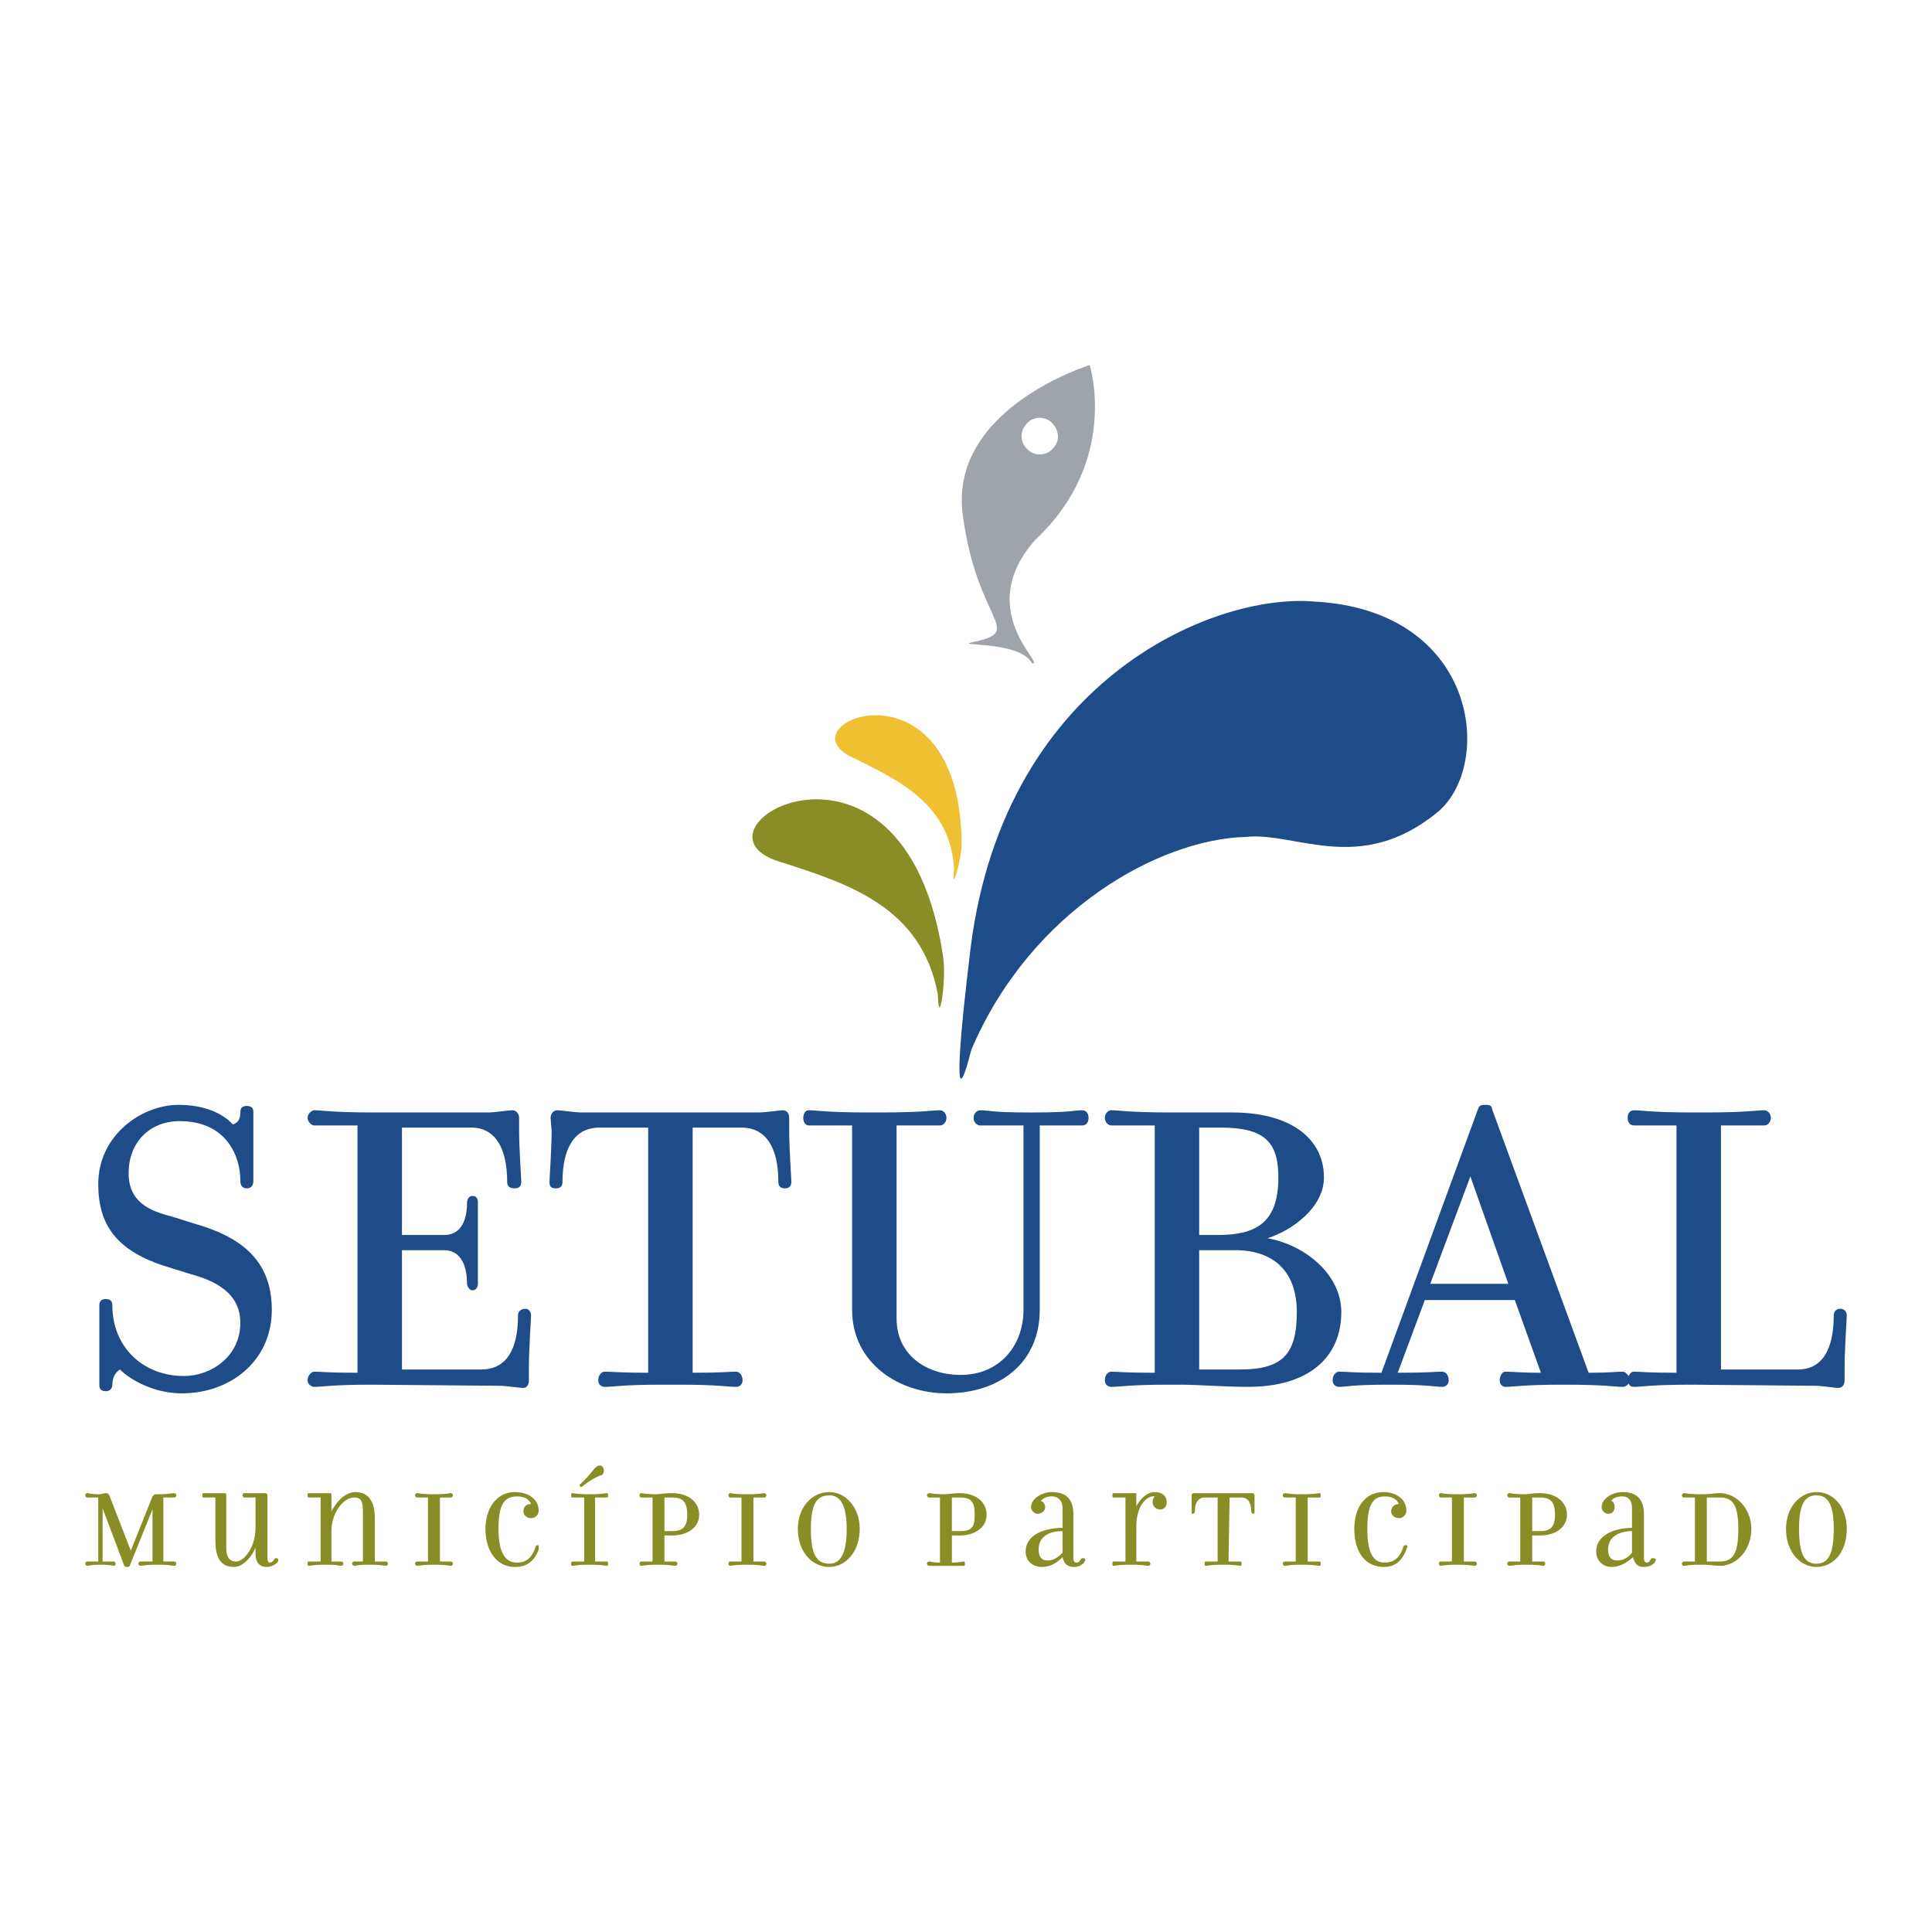
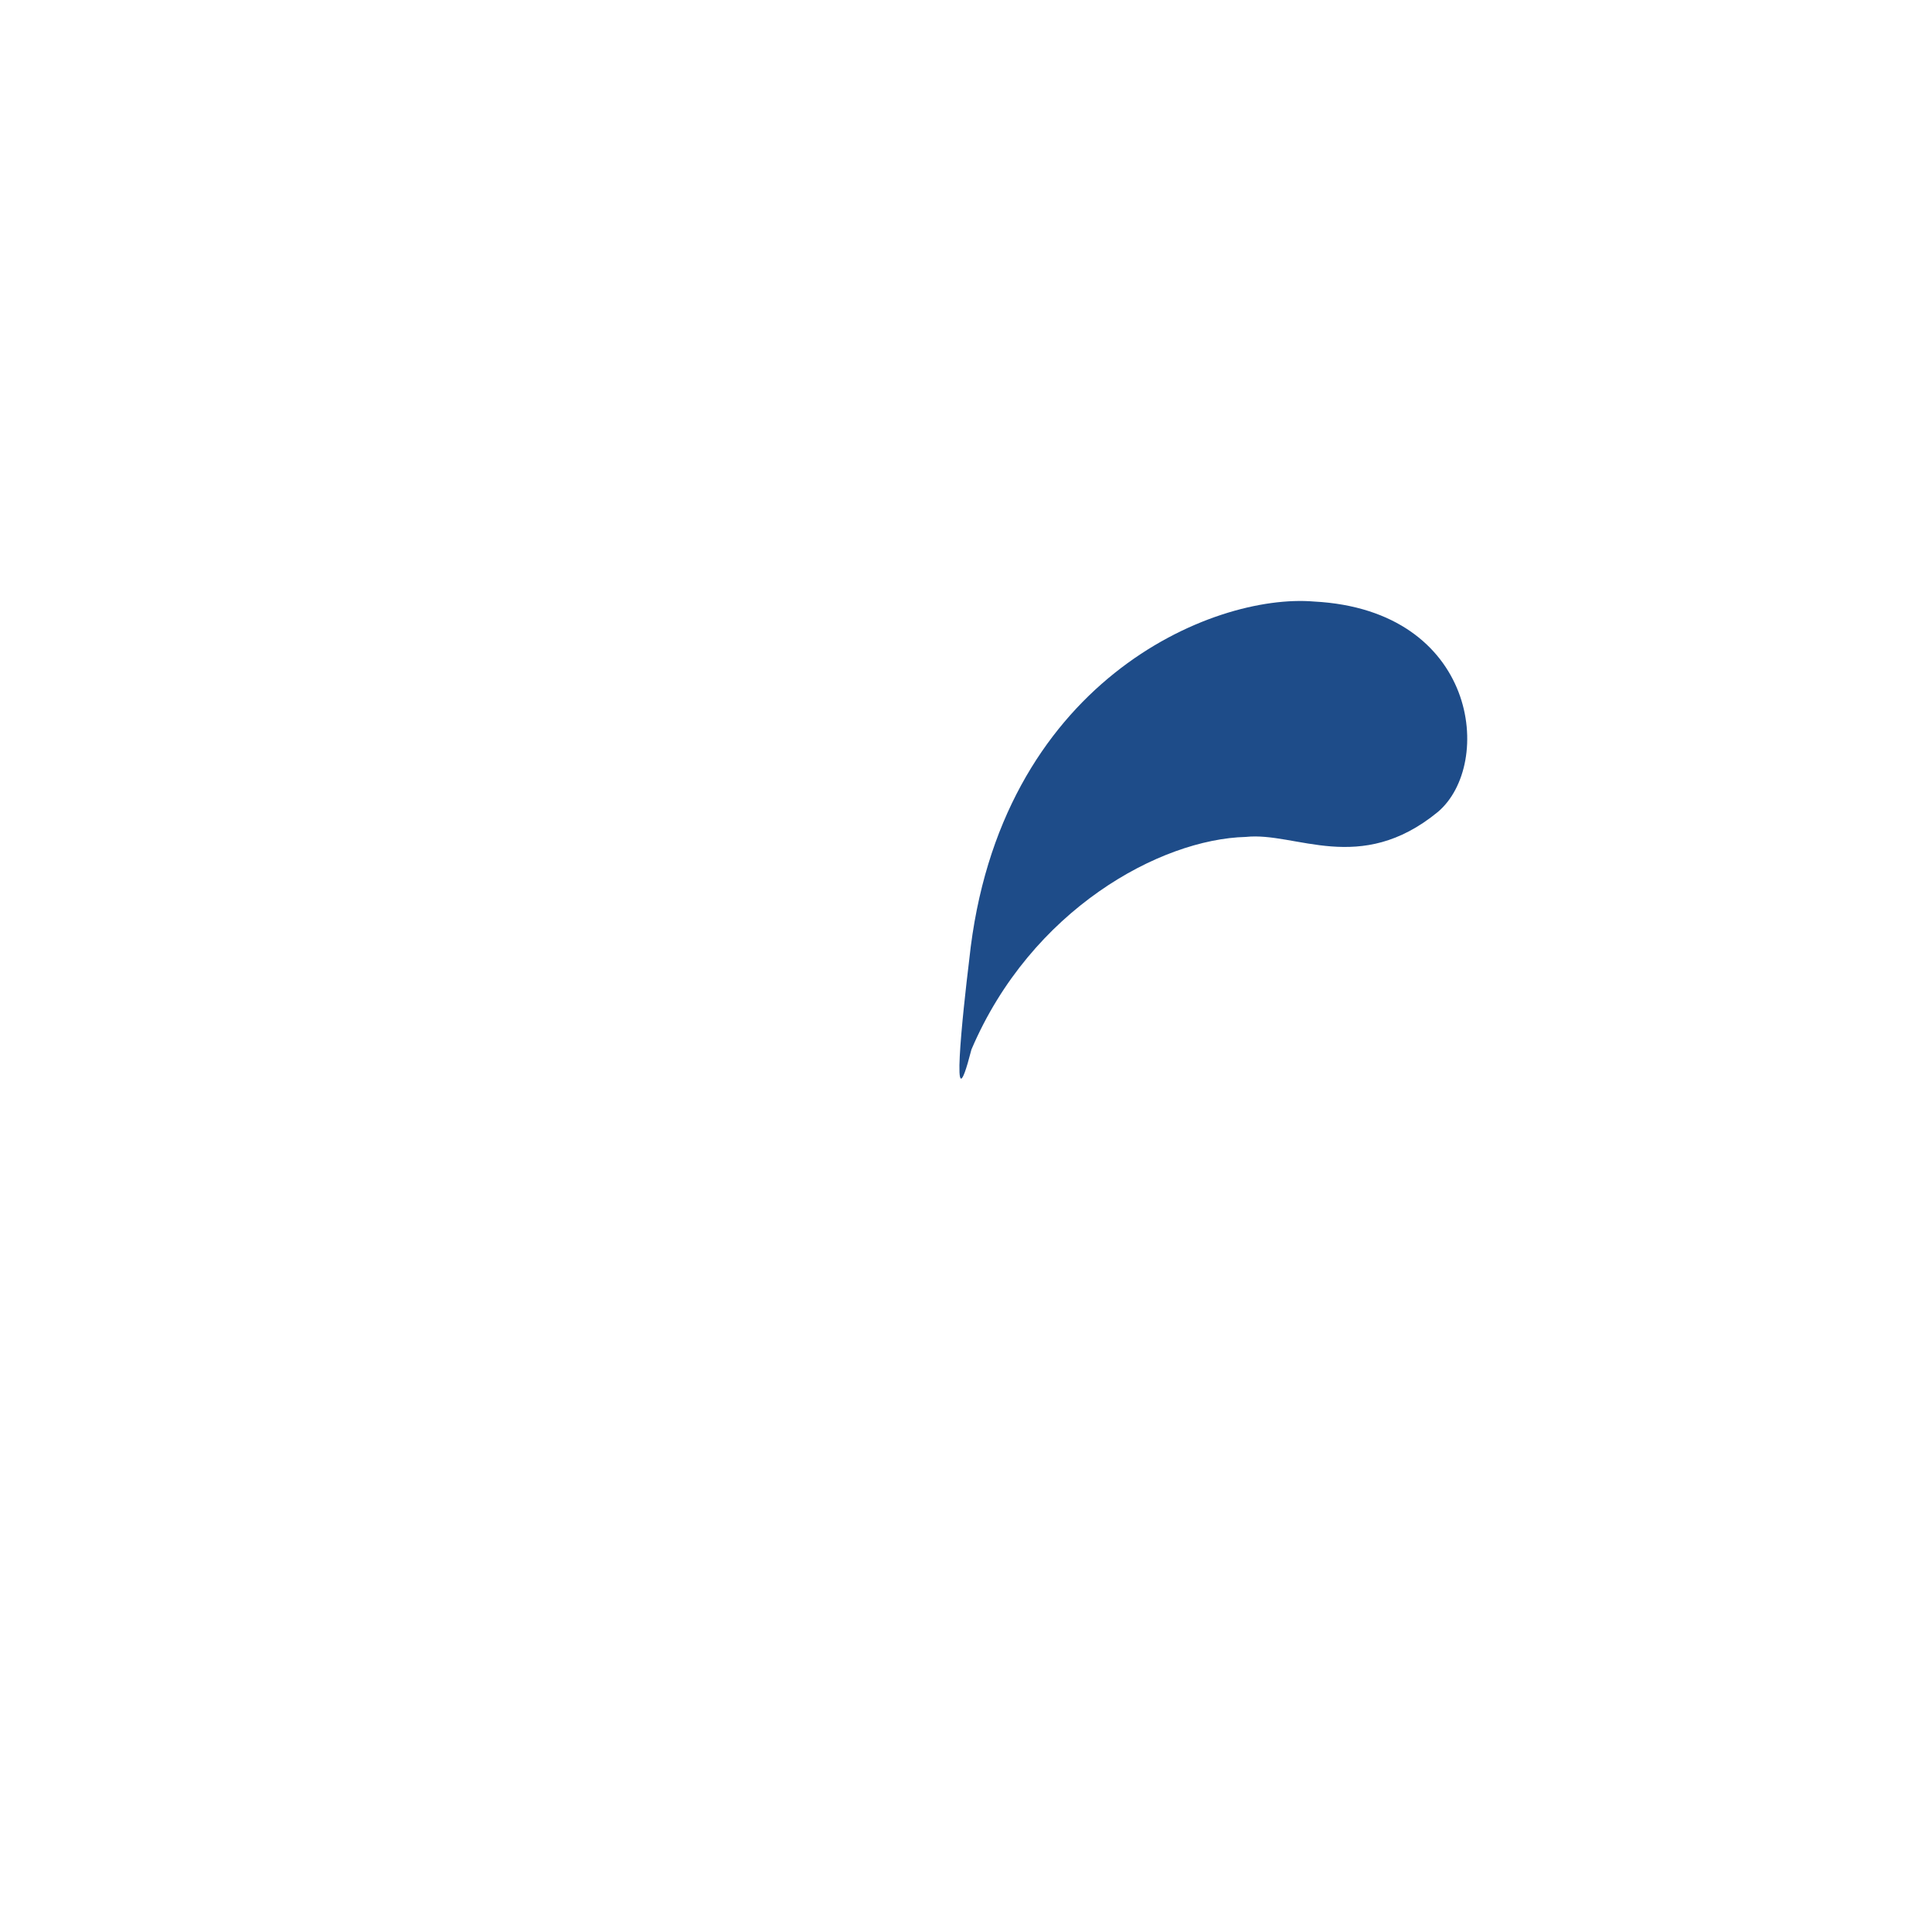
<svg xmlns="http://www.w3.org/2000/svg" width="2500" height="2500" viewBox="0 0 192.756 192.756">
  <g fill-rule="evenodd" clip-rule="evenodd">
    <path fill="#fff" d="M0 0h192.756v192.756H0V0z" />
-     <path d="M94.105 95.512c.325 2.273-.433 7.359-.541 3.679-1.624-8.766-9.09-11.038-15.367-13.094-11.471-3.03 12.012-16.882 15.908 9.415z" fill="#898d25" />
-     <path d="M95.945 84.149c0 1.624-1.082 5.303-.757 2.598-.325-6.493-5.52-8.874-9.849-11.039-8.007-3.354 10.39-11.039 10.606 8.441z" fill="#efc031" />
-     <path d="M104.928 42.16c-.65-.649-1.84-.649-2.49.108-.756.757-.648 1.948.109 2.597.648.649 1.84.649 2.488-.108.758-.757.651-1.84-.107-2.597zm3.787-5.736s3.031 9.523-5.41 17.423c-6.277 7.035 1.082 12.553-.326 12.337-1.297-2.381-8.332-1.624-5.734-2.165 4.979-1.082.217-1.948-1.191-12.661-1.408-10.605 12.661-14.934 12.661-14.934z" fill="#9ea4a9" />
    <path d="M96.703 95.729c-.649 5.302-1.948 17.423.217 8.982 5.952-13.96 18.831-20.995 27.379-21.211 4.979-.541 11.363 3.896 19.154-2.489 5.627-4.761 4.004-20.128-12.336-20.995-10.174-.865-31.492 8.008-34.414 35.713z" fill="#1e4c89" />
-     <path d="M13.049 154.709l-2.056-5.303c-.108-.326-.216-.434-.433-.434-.216 0-.433.107-.649.107-.974 0-.974-.107-1.19-.107a.233.233 0 0 0-.217.217c0 .107.108.217.217.217h1.082v6.385H8.721a.233.233 0 0 0-.217.217c0 .107.108.215.217.215.216 0 .325-.107 1.19-.107h.217c.974 0 1.082.107 1.298.107 0 0 .108-.107.108-.215 0-.109-.108-.217-.108-.217h-1.19v-5.303l2.165 5.734c.108.109.108.109.325.109.108 0 .108 0 .216-.109l2.272-5.627v5.195h-1.19a.232.232 0 0 0-.216.217c0 .107.108.215.216.215.217 0 .433-.107 1.515-.107h.325c1.082 0 1.299.107 1.515.107.108 0 .216-.107.216-.215 0-.109-.108-.217-.216-.217h-1.082v-6.385h1.082c.108 0 .216-.109.216-.217 0-.109-.108-.217-.216-.217-.216 0-.433.107-1.515.107h-.325c-.108 0-.216.109-.325.217l-2.165 5.414zm47.076-8.334c-.108-.217-.433-.217-.649 0-.216.109-.541.758-1.623 1.732-.108.107.108.324.216.217 1.083-.867 1.732-1.084 2.056-1.191.108-.217.216-.541 0-.758zm-.758 9.416v-6.385h1.19c.108 0 .108-.109.108-.217 0-.109 0-.217-.108-.217-.216 0-.433.107-1.515.107h-.433c-1.082 0-1.298-.107-1.515-.107-.108 0-.108.107-.108.217 0 .107 0 .217.108.217h1.19v6.385h-1.19c-.108 0-.108.107-.108.217 0 .107 0 .215.108.215.217 0 .433-.107 1.515-.107h.433c1.082 0 1.298.107 1.515.107.108 0 .108-.107.108-.215 0-.109 0-.217-.108-.217h-1.19zm36.362-6.818c-.649 0-1.082.107-1.515.107-1.082 0-1.298-.107-1.515-.107a.233.233 0 0 0-.217.217c0 .107.108.217.217.217h1.082v6.492c-.758 0-.866-.107-1.082-.107a.233.233 0 0 0-.217.217c0 .107.108.215.217.215h3.463c.108 0 .108-.107.108-.215 0-.109 0-.217-.108-.217-.217 0-.433.107-1.19.107v-2.705h.757c1.623 0 2.705-.865 2.705-2.057 0-1.299-1.082-2.164-2.705-2.164zm-.758.433h.757c1.191 0 1.516.432 1.516 1.73s-.325 1.623-1.516 1.623h-.757v-3.353zm89.281 3.137c0-2.164-1.299-3.678-3.029-3.678-1.623 0-3.031 1.514-3.031 3.678 0 2.273 1.408 3.789 3.031 3.789 1.73 0 3.029-1.516 3.029-3.789zm-1.299 0c0 2.49-.541 3.465-1.73 3.465-1.191 0-1.732-.975-1.732-3.465 0-2.381.541-3.354 1.732-3.354 1.189 0 1.73.973 1.73 3.354zm-11.363 3.248h-1.299v-6.385h1.299c1.299 0 1.84.756 1.84 3.137 0 2.49-.541 3.248-1.84 3.248zm-2.055.324h.324c.865 0 1.189.107 1.73.107 1.623 0 3.139-1.514 3.139-3.68 0-2.055-1.516-3.57-3.139-3.57-.541 0-.865.107-1.73.107h-.324c-1.084 0-1.299-.107-1.516-.107a.232.232 0 0 0-.217.217c0 .107.107.217.217.217h1.082v6.385h-1.082a.232.232 0 0 0-.217.217c0 .107.107.215.217.215.217 0 .432-.108 1.516-.108zm-6.711-1.191c-.648.758-1.189.758-1.514.758-.434 0-.867-.217-.867-1.082 0-1.406 1.299-1.84 2.381-1.84v2.164zm-2.056-5.194c.109-.217.543-.434 1.084-.434.648 0 .973.434.973 1.191v1.947c-1.406 0-3.57.541-3.57 2.381 0 .975.758 1.516 1.514 1.516.65 0 1.299-.217 2.166-.975.107.541.432.975.973.975.326 0 .758 0 1.191-.434 0-.107.107-.217.107-.217 0-.217-.107-.217-.324-.217h-.107c-.109.109-.217.434-.434.434s-.324-.107-.324-.541v-4.221c0-1.623-.758-2.271-2.164-2.271-.975 0-2.057.648-2.057 1.514 0 .326.324.65.648.65.434 0 .65-.324.65-.65 0-.323-.11-.54-.326-.648zm-7.141-.757c-.758 0-1.191.107-1.516.107-1.082 0-1.299-.107-1.516-.107-.107 0-.217.107-.217.217 0 .107.109.217.217.217h1.082v6.385h-1.082c-.107 0-.217.107-.217.217 0 .107.109.215.217.215.217 0 .434-.107 1.516-.107h.432c.975 0 1.299.107 1.516.107 0 0 .109-.107.109-.215 0-.109-.109-.217-.109-.217h-1.189v-2.598h.758c1.623 0 2.705-.865 2.705-2.057-.001-1.299-1.083-2.164-2.706-2.164zm-.758.433h.758c1.082 0 1.514.432 1.514 1.73 0 1.191-.432 1.623-1.514 1.623h-.758v-3.353zm-6.818 6.385v-6.385h1.082a.233.233 0 0 0 .217-.217.232.232 0 0 0-.217-.217c-.217 0-.434.107-1.516.107h-.432c-.975 0-1.299-.107-1.516-.107 0 0-.107.107-.107.217 0 .107.107.217.107.217h1.189v6.385h-1.189s-.107.107-.107.217c0 .107.107.215.107.215.217 0 .541-.107 1.516-.107h.432c1.082 0 1.299.107 1.516.107.109 0 .217-.107.217-.215a.232.232 0 0 0-.217-.217h-1.082zm-5.627-1.516c0-.109-.109-.109-.217-.109s-.217.109-.217.217c-.324.975-.865 1.516-1.84 1.516-1.082 0-1.73-.865-1.73-3.355 0-2.381.541-3.246 1.73-3.246.65 0 1.191.217 1.408.758a.74.74 0 0 0-.758.758c0 .324.324.648.758.648a.738.738 0 0 0 .756-.756c0-1.084-.973-1.84-2.271-1.84-1.84 0-2.922 1.514-2.922 3.678 0 2.273 1.082 3.789 2.922 3.789.865 0 1.73-.324 2.271-1.732 0-.109.11-.218.11-.326zm-9.957 1.516v-6.385h1.191c.107 0 .107-.109.107-.217 0-.109 0-.217-.107-.217-.217 0-.541.107-1.516.107h-.434c-1.082 0-1.299-.107-1.514-.107a.232.232 0 0 0-.217.217c0 .107.107.217.217.217h1.082v6.385h-1.082a.232.232 0 0 0-.217.217c0 .107.107.215.217.215.215 0 .432-.107 1.514-.107h.434c.975 0 1.299.107 1.516.107.107 0 .107-.107.107-.215 0-.109 0-.217-.107-.217h-1.191zm-7.791-6.385h1.189c.65 0 .975.541.975 1.406 0 .107.107.217.217.217.107 0 .107-.109.107-.217v-1.623a.232.232 0 0 0-.217-.217H119.104c-.107 0-.215.107-.215.217v1.623c0 .108 0 .217.107.217s.217-.109.217-.217c0-.865.324-1.406.973-1.406h1.299v6.385h-1.189c-.109 0-.109.107-.109.217 0 .107 0 .215.109.215.217 0 .432-.107 1.516-.107h.432c1.082 0 1.299.107 1.516.107.107 0 .107-.107.107-.215 0-.109 0-.217-.107-.217h-1.191l.107-6.385zm-9.307.865v-1.082c0-.109 0-.217-.109-.217H111.096c-.107 0-.107.107-.107.217 0 .107 0 .217.107.217h1.191v6.385h-1.191c-.107 0-.107.107-.107.217 0 .107 0 .215.107.215.217 0 .434-.107 1.516-.107h.432c1.084 0 1.299.107 1.516.107.109 0 .217-.107.217-.215a.232.232 0 0 0-.217-.217h-1.189v-3.463c0-2.166 1.082-3.139 1.84-3.031a.823.823 0 0 0-.217.541.74.74 0 0 0 .758.758c.432 0 .648-.324.648-.758 0-.541-.434-.973-1.189-.973-.76 0-1.41.649-1.842 1.406zm-7.359 4.653c-.758.758-1.191.758-1.516.758-.432 0-.865-.217-.865-1.082 0-1.406 1.189-1.84 2.381-1.84v2.164zm-2.164-5.194c.217-.217.541-.434 1.082-.434.648 0 1.082.434 1.082 1.191v1.947c-1.516 0-3.68.541-3.68 2.381 0 .975.758 1.516 1.623 1.516.65 0 1.299-.217 2.057-.975.107.541.434.975 1.082.975.217 0 .648 0 1.082-.434 0-.107.107-.217.107-.217 0-.217-.107-.217-.215-.217h-.109c-.217.109-.217.434-.541.434-.217 0-.324-.107-.324-.541v-4.221c0-1.623-.758-2.271-2.164-2.271-.975 0-2.057.648-2.057 1.514 0 .326.324.65.65.65.432 0 .756-.324.756-.65 0-.323-.215-.54-.431-.648zm-18.074 2.813c0-2.164-1.407-3.678-3.03-3.678-1.732 0-3.139 1.514-3.139 3.678 0 2.273 1.407 3.789 3.139 3.789 1.624 0 3.03-1.516 3.03-3.789zm-1.298 0c0 2.49-.649 3.465-1.731 3.465-1.299 0-1.84-.975-1.84-3.465 0-2.381.541-3.354 1.84-3.354 1.082 0 1.731.973 1.731 3.354zm-9.307 3.248v-6.385h1.083c.108 0 .216-.109.216-.217 0-.109-.108-.217-.216-.217-.217 0-.433.107-1.516.107h-.433c-.974 0-1.299-.107-1.515-.107 0 0-.108.107-.108.217 0 .107.108.217.108.217h1.19v6.385h-1.19s-.108.107-.108.217c0 .107.108.215.108.215.216 0 .541-.107 1.515-.107h.433c1.083 0 1.299.107 1.516.107.108 0 .216-.107.216-.215 0-.109-.108-.217-.216-.217h-1.083zm-8.117-6.818c-.757 0-1.19.107-1.623.107-.974 0-1.298-.107-1.515-.107 0 0-.108.107-.108.217 0 .107.108.217.108.217h1.19v6.385h-1.19s-.108.107-.108.217c0 .107.108.215.108.215.217 0 .542-.107 1.515-.107h.433c1.082 0 1.298.107 1.515.107.108 0 .216-.107.216-.215a.232.232 0 0 0-.216-.217h-1.083v-2.598h.757c1.624 0 2.706-.865 2.706-2.057.001-1.299-1.081-2.164-2.705-2.164zm-.757.433h.757c1.083 0 1.515.432 1.515 1.73 0 1.191-.433 1.623-1.515 1.623h-.757v-3.353zm-12.553 4.869c0-.109 0-.109-.108-.109s-.216.109-.216.217c-.325.975-.866 1.516-1.84 1.516-1.082 0-1.839-.865-1.839-3.355 0-2.381.541-3.246 1.839-3.246.649 0 1.19.217 1.407.758-.541 0-.757.324-.757.758 0 .324.325.648.757.648a.74.74 0 0 0 .758-.756c0-1.084-.974-1.84-2.381-1.84-1.731 0-2.922 1.514-2.922 3.678 0 2.273 1.19 3.789 2.922 3.789.974 0 1.84-.324 2.381-1.732l-.001-.326zm-9.848 1.516v-6.385h1.082c.108 0 .217-.109.217-.217a.233.233 0 0 0-.217-.217c-.216 0-.433.107-1.515.107h-.325c-1.082 0-1.299-.107-1.515-.107a.232.232 0 0 0-.216.217c0 .107.108.217.216.217h1.082v6.385h-1.082a.232.232 0 0 0-.216.217c0 .107.108.215.216.215.216 0 .433-.107 1.515-.107h.325c1.082 0 1.298.107 1.515.107.108 0 .217-.107.217-.215a.233.233 0 0 0-.217-.217h-1.082zm-5.195.217c0-.109-.108-.217-.108-.217h-1.19v-4.33c0-1.514-.541-2.596-1.948-2.596-1.082 0-1.948 1.082-2.381 1.947v-1.623c0-.109 0-.217-.108-.217H30.798c-.108 0-.108.107-.108.217 0 .107 0 .217.108.217h1.19v6.385h-1.19c-.108 0-.108.107-.108.217 0 .107 0 .215.108.215.216 0 .433-.107 1.515-.107h.433c.974 0 1.083.107 1.299.107.108 0 .216-.107.216-.215 0-.109-.108-.217-.216-.217h-.974v-3.031c0-1.84 1.19-3.354 2.272-3.354.649 0 .866.324.866 1.406v4.979h-.866a.23.23 0 0 0-.216.217c0 .107.108.215.216.215.216 0 .216-.107 1.299-.107h.433c.974 0 1.299.107 1.515.107-.001 0 .107-.108.107-.215zm-12.012-.651v-6.168a.233.233 0 0 0-.217-.217h-2.164s-.108.107-.108.217c0 .107.108.217.108.217h1.19v3.029c0 1.84-1.082 3.355-1.948 3.355-.649 0-.974-.434-.974-1.408v-5.193c0-.109 0-.217-.108-.217H20.3c-.108 0-.108.107-.108.217 0 .107 0 .217.108.217h1.19v4.328c0 1.516.433 2.598 1.84 2.598.974 0 1.839-1.082 2.164-1.949v.65c0 .865.433 1.299 1.083 1.299a1.55 1.55 0 0 0 1.082-.434c.108-.107.108-.217.108-.217 0-.217-.108-.217-.217-.217h-.108c-.108.109-.216.434-.541.434-.108 0-.216-.107-.216-.541z" fill="#898d25" />
-     <path d="M27.118 130.684c0-5.086-3.247-7.359-7.9-8.658l-2.056-.648c-2.164-.541-4.329-1.406-4.329-4.33 0-3.137 2.165-5.193 5.086-5.193 4.654 0 6.061 3.463 6.061 5.951 0 .326.108.758.649.758s.649-.432.649-.758v-6.816c0-.217 0-.65-.649-.65s-.649.434-.649.65c0 .756-.325 1.082-.758 1.189-.974-1.082-2.813-1.947-5.411-1.947-3.68 0-8.009 3.029-8.009 7.9 0 4.436 2.165 6.926 7.468 8.439l1.731.541c2.381.65 4.978 1.84 4.978 4.871 0 3.355-2.922 5.303-5.627 5.303-4.112 0-7.143-2.922-7.143-7.035 0-.324-.108-.648-.649-.648s-.649.324-.649.648v7.9c0 .217 0 .65.649.65.542 0 .649-.434.649-.65 0-.865.433-1.299.758-1.516 1.082 1.084 3.463 2.381 6.168 2.381 4.87 0 8.983-3.246 8.983-8.332zm144.581 5.951v-24.348h4.328c.324 0 .65-.326.65-.758 0-.434-.326-.758-.65-.758-.758 0-1.73.217-5.736.217h-1.514c-4.113 0-4.979-.217-5.736-.217-.434 0-.648.324-.648.758 0 .432.215.758.648.758h4.221v24.674c-2.922 0-3.57-.109-4.221-.109-.324 0-.434.217-.541.434-.217-.217-.324-.434-.648-.434-.65 0-1.191.109-3.248.109h-.107l-9.631-26.299c0-.324-.217-.432-.65-.432-.541 0-.648.107-.758.432l-9.631 26.299c-2.922 0-3.463-.109-4.221-.109-.324 0-.648.324-.648.867 0 .432.324.648.648.648.758 0 1.189-.217 4.979-.217h.217c3.787 0 4.328.217 5.086.217.324 0 .648-.217.648-.648 0-.543-.324-.867-.648-.867-.758 0-1.408.109-4.438.109l2.705-7.252h8.982l2.598 7.252h-.217c-1.623 0-2.598-.109-3.355-.109-.215 0-.539.324-.539.867 0 .432.324.648.539.648.867 0 1.84-.217 5.736-.217h.217c4.111 0 4.979.217 5.736.217.324 0 .432-.107.648-.324.107.217.217.324.541.324.758 0 1.623-.217 5.736-.217l12.336.109c.65 0 1.949.215 2.273.215.432 0 .648-.324.648-.756v-1.299c0-1.732.217-4.762.217-5.195 0-.324-.217-.648-.648-.648-.434 0-.65.324-.65.648 0 3.463-1.189 5.41-3.57 5.41h-7.684v.001zm-21.211-8.549h-7.793l4.004-10.713 3.789 10.713zm-26.84 8.549h-4.004V124.73h3.572c4.111 0 6.168 2.381 6.168 6.17.001 4.329-1.515 5.735-5.736 5.735zm-2.164-13.418h-1.84v-10.715h2.166c4.328 0 5.734 1.408 5.734 4.979.001 4.544-2.271 5.736-6.06 5.736zm-4.869 14.933h1.082c1.947 0 4.438.217 6.818.217 6.168 0 9.307-3.029 9.307-7.467 0-3.789-3.68-6.711-7.359-7.359 2.381-.758 5.627-3.029 5.627-6.061 0-3.68-3.029-6.492-9.197-6.492h-6.277c-4.004 0-4.869-.217-5.736-.217-.324 0-.648.324-.648.758 0 .432.324.758.648.758h4.33v24.674c-3.031 0-3.68-.109-4.33-.109-.324 0-.648.324-.648.867 0 .432.324.648.648.648.866 0 1.731-.217 5.735-.217zm-12.879-7.466v-18.396h4.221c.434 0 .65-.326.65-.758 0-.434-.217-.758-.65-.758-.758 0-1.082.217-4.762.217h-.541c-3.787 0-4.004-.217-4.869-.217-.324 0-.648.324-.648.758 0 .432.324.758.648.758h4.328v18.396c0 3.57-2.381 6.492-6.276 6.492-3.355 0-6.385-1.947-6.385-5.627v-19.262h4.329c.325 0 .649-.326.649-.758 0-.434-.325-.758-.649-.758-.758 0-1.731.217-5.736.217h-1.623c-4.004 0-4.87-.217-5.736-.217-.325 0-.541.324-.541.758 0 .432.216.758.541.758h4.329v18.396c0 5.303 4.653 8.332 9.415 8.332 5.302.001 9.306-3.029 9.306-8.331zm-34.629-18.182h4.87c2.489 0 3.679 2.057 3.679 5.412 0 .432.217.648.649.648.433 0 .649-.217.649-.648 0-.324-.216-3.355-.216-5.086v-1.299c0-.434-.216-.758-.649-.758-.325 0-1.623.217-2.381.217H57.96c-.649 0-1.948-.217-2.381-.217-.325 0-.649.324-.649.758l.108 1.299c0 1.73-.216 4.762-.216 5.086 0 .432.108.648.649.648.433 0 .649-.217.649-.648 0-3.355 1.19-5.412 3.68-5.412h4.869v24.459c-2.705 0-3.571-.109-4.329-.109-.325 0-.649.324-.649.867 0 .432.324.648.649.648.866 0 1.732-.217 5.736-.217H67.7c4.004 0 4.87.217 5.736.217.325 0 .649-.217.649-.648 0-.543-.324-.867-.649-.867-.757 0-1.298.109-4.329.109v-24.459zm-20.345-1.514H37.074c-4.004 0-4.87-.217-5.735-.217-.217 0-.649.324-.649.758 0 .432.433.758.649.758h4.329v24.674c-2.922 0-3.571-.109-4.329-.109-.217 0-.649.324-.649.867 0 .432.433.648.649.648.865 0 1.731-.217 5.735-.217l12.77.109c.649 0 1.948.215 2.381.215.325 0 .541-.324.541-.756v-1.299c0-1.732.216-4.762.216-5.195 0-.324-.216-.648-.541-.648-.541 0-.757.324-.757.648 0 3.463-1.19 5.41-3.68 5.41h-7.9V124.73h4.221c1.407 0 2.272 1.191 2.272 3.355 0 .217.217.65.541.65.433 0 .541-.434.541-.65v-4.111-4.004c0-.326-.108-.65-.541-.65-.324 0-.541.324-.541.65 0 2.164-.866 3.246-2.272 3.246h-4.221v-10.715h6.926c2.381 0 3.571 2.057 3.571 5.412 0 .432.217.648.758.648.433 0 .649-.217.649-.648 0-.324-.217-3.355-.217-5.086v-1.299c0-.434-.324-.758-.649-.758-.433.001-1.731.218-2.38.218z" fill="#1e4c89" />
  </g>
</svg>